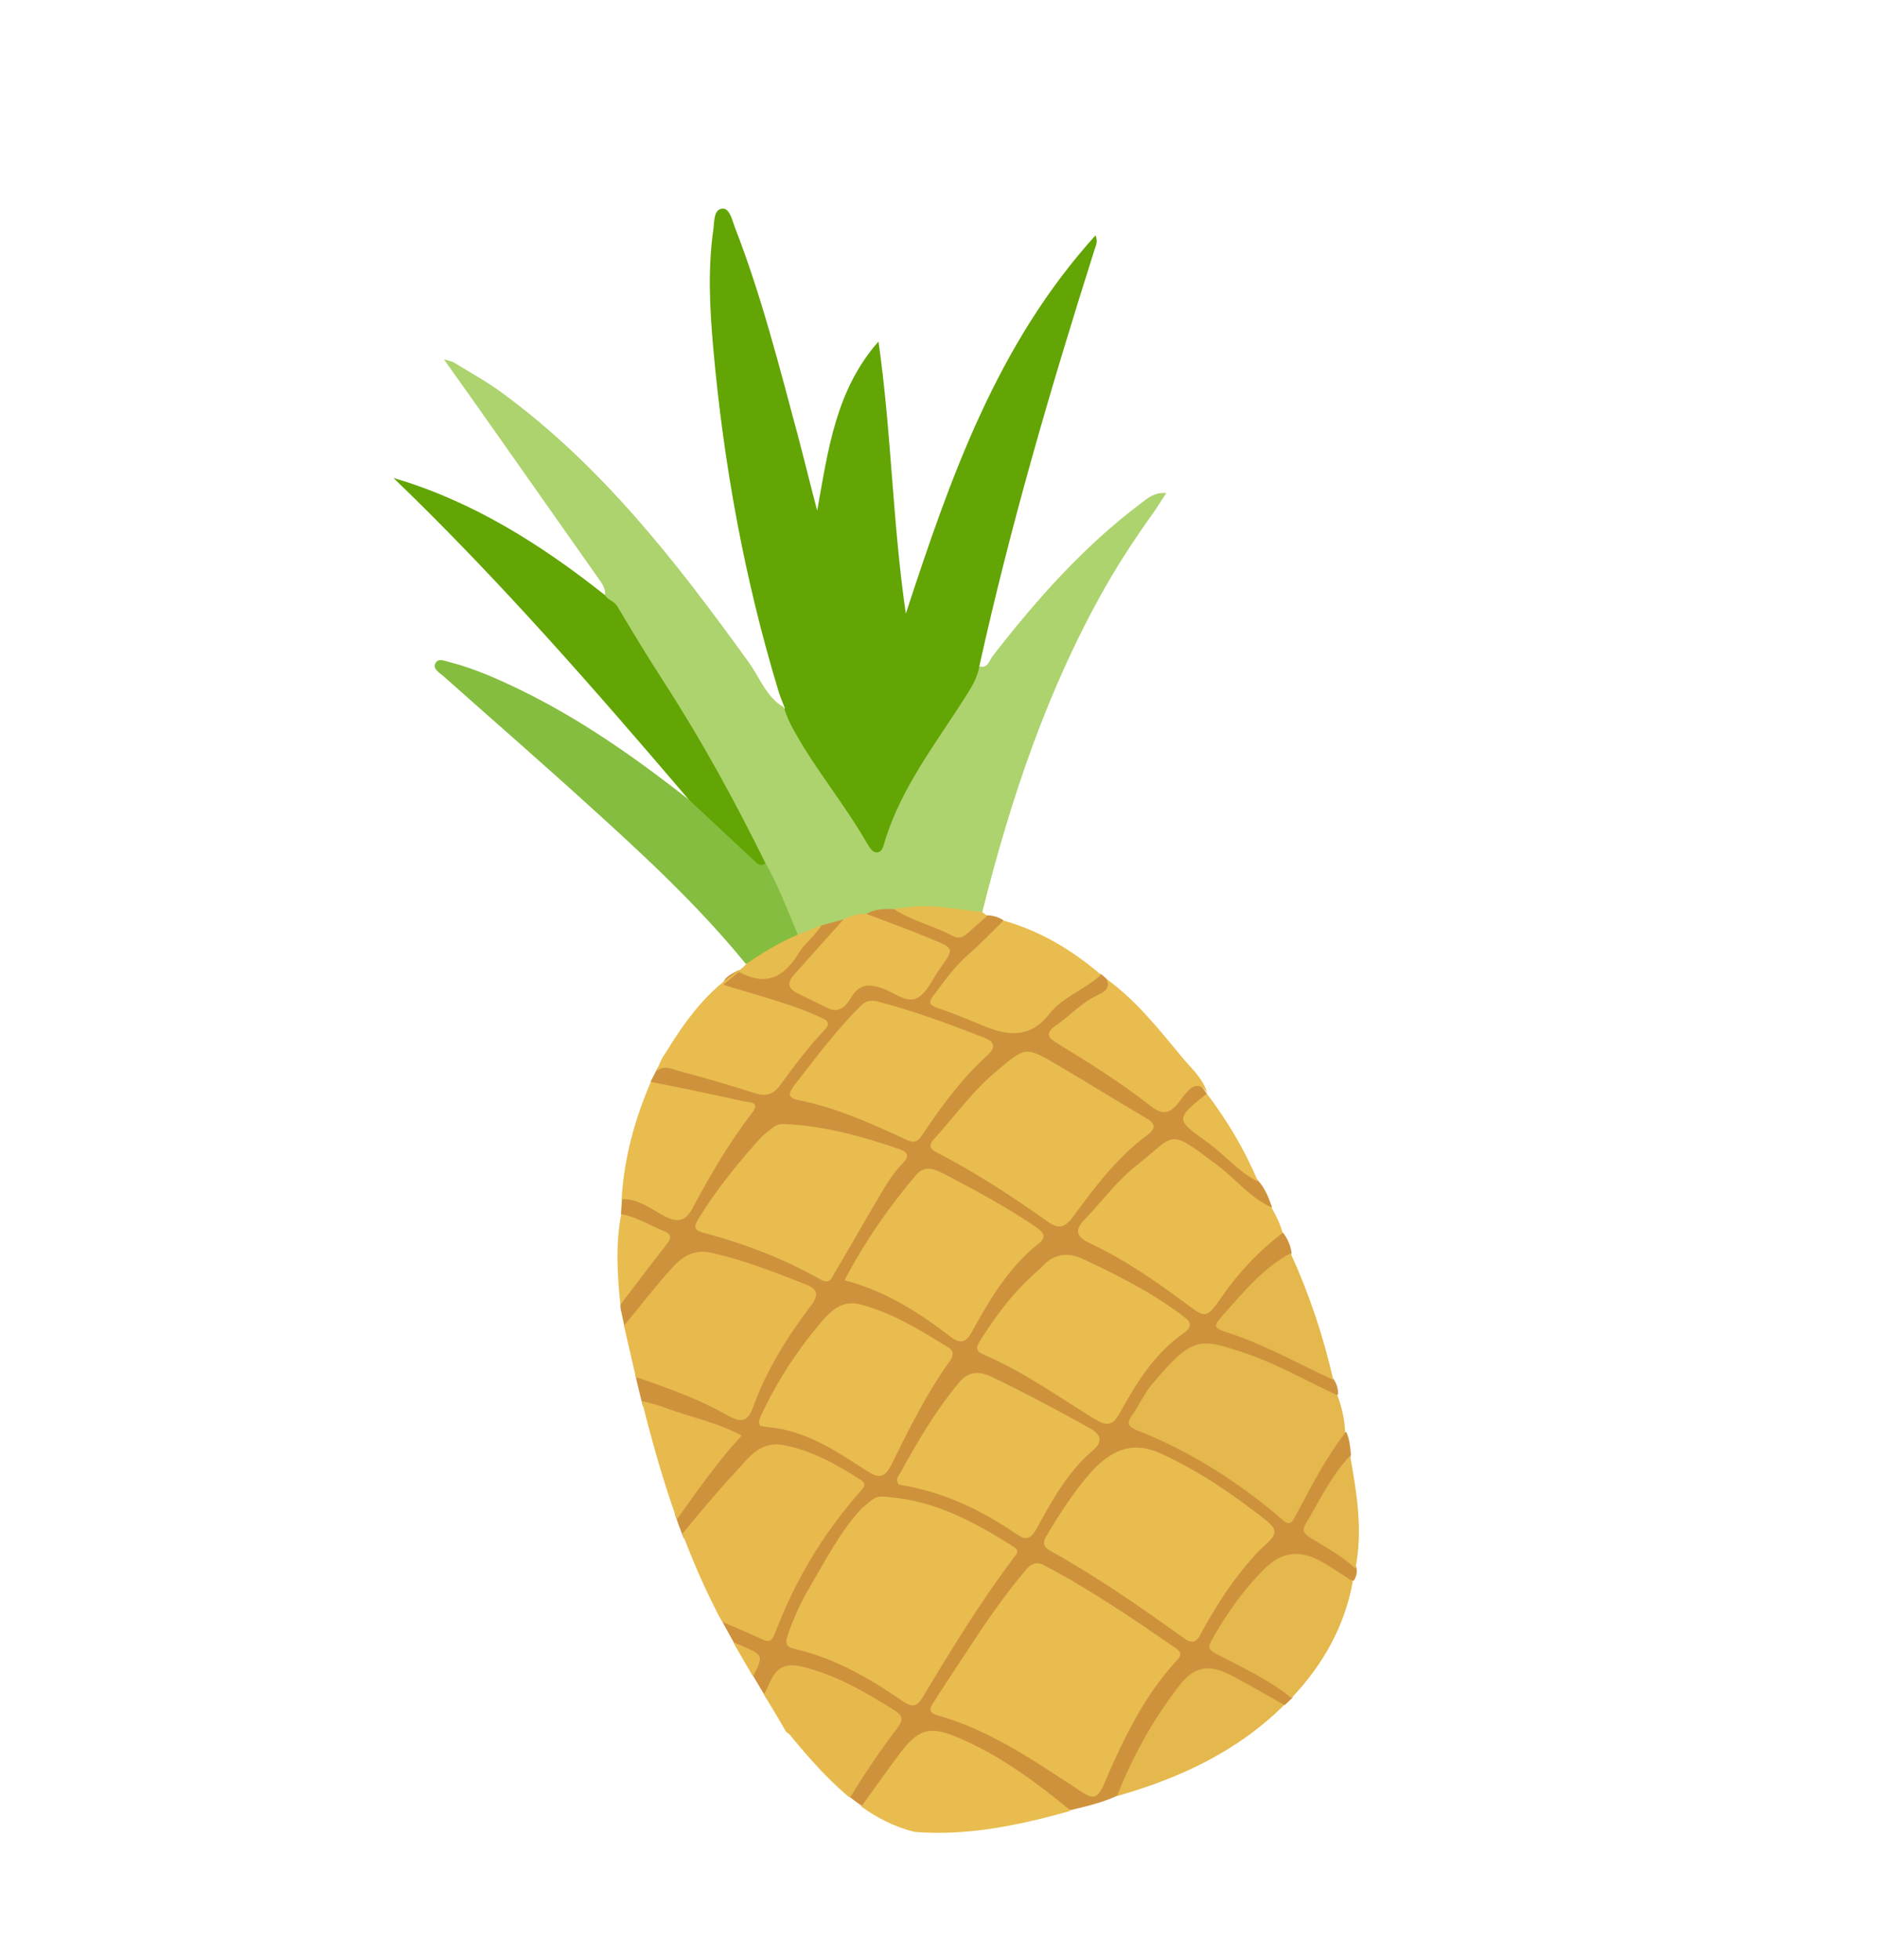
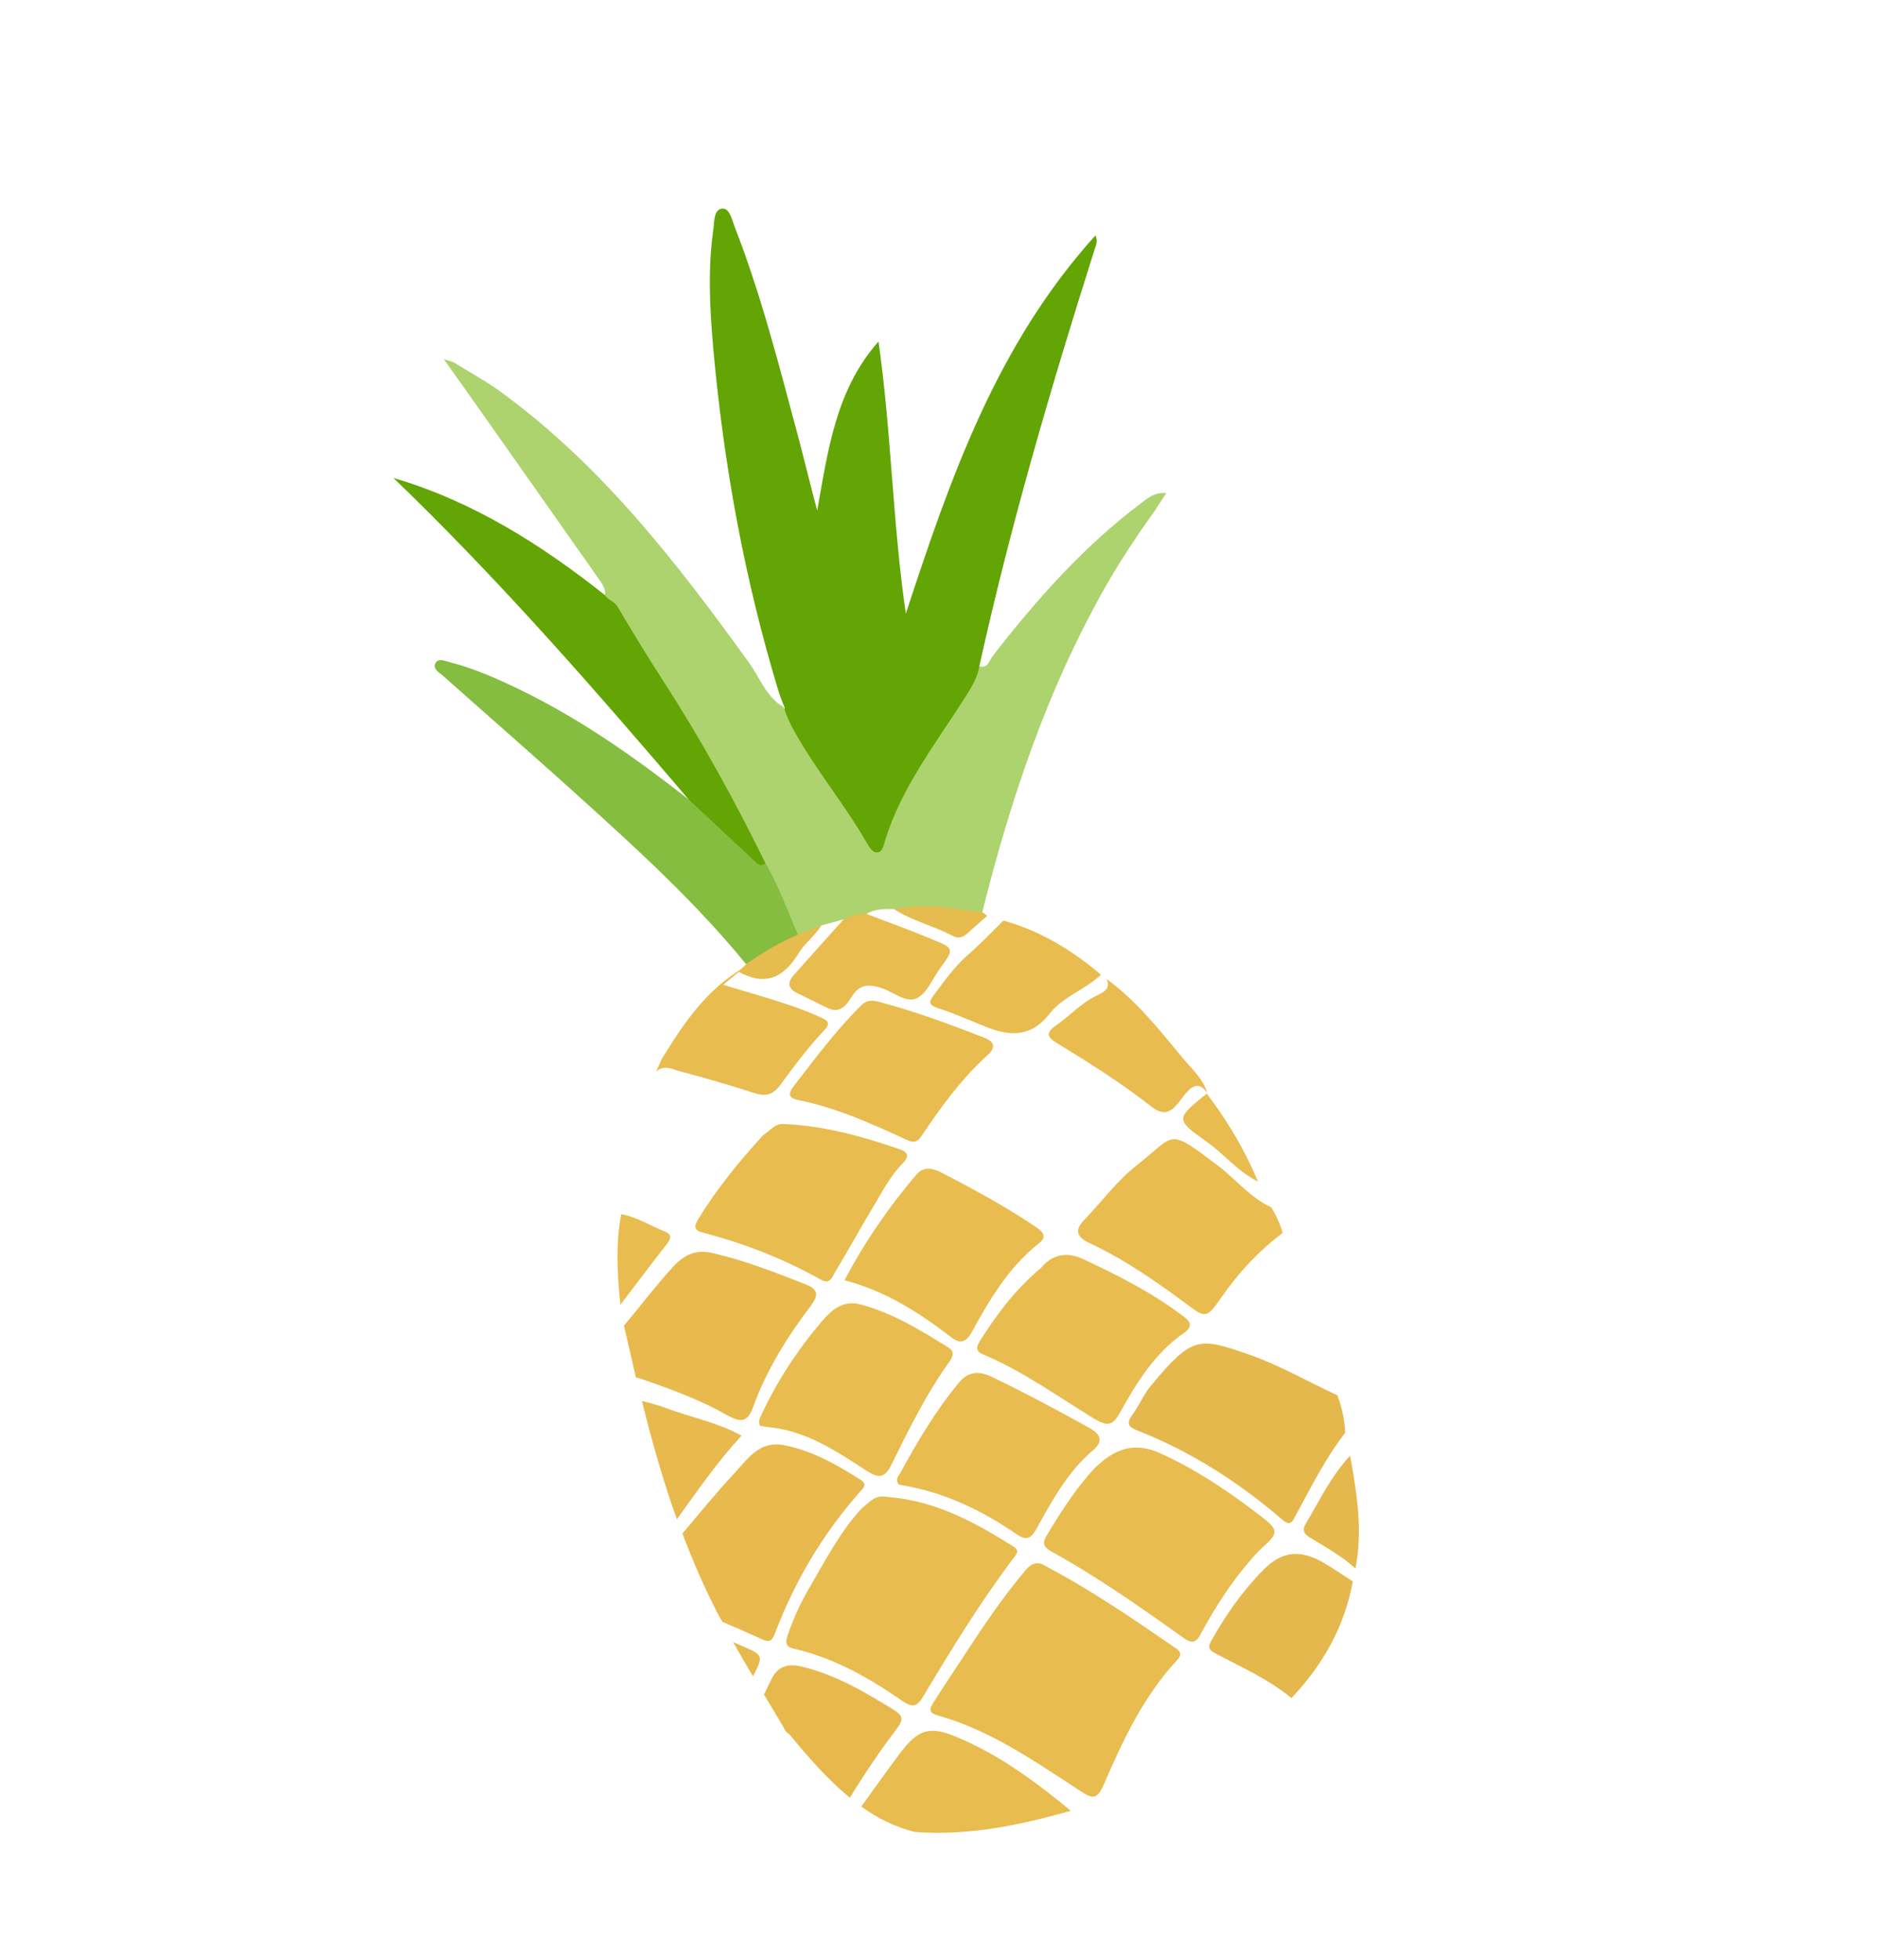
<svg xmlns="http://www.w3.org/2000/svg" fill="none" viewBox="0 0 319 333" height="333" width="319">
-   <path fill="#CE923D" d="M203.239 188.359C204.106 187.701 204.935 186.991 205.094 185.825C203.621 183.566 202.992 183.48 201.081 185.093C200.405 185.686 199.897 186.394 199.311 186.999C198.357 187.966 197.333 188.1 196.162 187.3C191.209 183.743 186.053 180.341 180.883 177.028C179.584 176.165 179.464 175.372 180.662 174.301C182.637 172.56 184.767 171.023 186.936 169.537C187.893 168.891 189.924 168.072 187.979 166.252C187.696 165.984 187.413 165.717 187.078 165.489C183.333 166.805 180.144 169.065 177.51 171.95C175.041 174.629 172.316 175.171 169.043 174.038C166.334 173.119 163.816 171.814 161.095 170.985C159.119 170.395 159.305 169.369 160.321 167.954C162.901 164.467 166.035 161.605 169.22 158.704C169.946 158.072 171.315 157.756 170.461 156.314C169.574 155.781 168.65 155.518 167.689 155.523C167.498 155.588 167.267 155.603 167.165 155.68C163.472 159.289 159.836 157.466 156.149 155.682C154.864 155.049 153.478 154.494 152.193 153.861C150.36 153.565 148.526 153.268 147.14 155.044C147.417 156.362 148.584 156.521 149.546 156.836C152.601 157.893 155.581 159.169 158.572 160.356C160.524 161.125 160.709 162.111 159.411 163.579C159.36 163.617 159.309 163.656 159.309 163.656C159.309 163.656 159.258 163.695 159.246 163.785C155.779 168.75 155.767 168.839 150.107 167.106C147.695 166.364 145.877 166.618 144.212 168.768C142.61 170.788 136.802 169.811 135.558 167.538C135.041 166.645 135.626 166.039 136.161 165.472C137.891 163.515 139.338 161.29 141.364 159.511C142.397 158.646 143.364 157.59 143.47 156.142C141.849 154.96 140.64 156.12 139.363 156.769C137.338 158.869 135.314 160.968 133.535 163.285C132.086 165.189 130.556 166.351 128.127 165.059C127.317 164.628 126.371 164.865 125.551 164.844C124.466 165.427 122.817 166.116 122.978 167.28C123.165 168.586 124.946 168.601 126.126 168.991C129.989 170.159 133.813 171.276 137.549 172.701C139.501 173.471 139.672 174.226 138.272 175.771C136.172 178.089 134.24 180.522 132.462 183.159C131.256 184.959 129.734 185.391 127.642 184.647C123.496 183.212 119.274 181.995 114.965 181.085C113.631 180.812 112.193 180.295 111.448 182.067C111.144 182.62 110.879 183.223 110.575 183.776C111.531 185.141 113.144 185.041 114.517 185.366C118.031 186.075 121.571 186.926 125.136 187.596C126.829 187.919 127.357 188.402 126.175 190.024C122.898 194.603 119.904 199.45 117.256 204.436C116.091 206.608 114.734 206.834 112.742 205.693C111.431 204.919 110.03 204.133 108.592 203.617C107.63 203.302 106.626 202.616 105.698 203.724C105.626 204.582 105.606 205.402 105.534 206.261C107.016 207.789 109.055 208.251 110.866 209.047C112.677 209.843 112.875 210.739 111.655 212.309C109.418 215.294 106.757 218.038 105.434 221.697C105.409 221.876 105.475 222.068 105.45 222.248C105.7 223.425 105.951 224.602 106.201 225.778C106.393 225.713 106.597 225.558 106.903 225.326C108.152 224.217 109.156 222.891 110.082 221.464C111.746 218.995 114.053 217.162 115.961 214.909C117.043 213.686 118.411 213.37 119.976 213.63C125.668 214.454 130.894 216.677 136.184 218.772C137.789 219.403 137.873 220.466 136.92 221.752C133.134 227.039 129.773 232.568 127.349 238.59C126.643 240.413 125.49 240.484 123.82 239.661C119.554 237.432 115.2 235.511 110.555 234.053C109.721 233.802 108.77 233.398 107.964 233.607C108.359 235.398 108.805 237.15 109.251 238.903C113.628 240.324 118.055 241.707 122.42 243.218C124.255 243.834 124.489 244.46 123.179 246.018C120.165 249.674 117.408 253.457 114.69 257.29C115.185 258.683 115.68 260.077 116.226 261.431C116.277 261.392 116.277 261.392 116.328 261.354C119.381 257.749 122.55 254.297 125.564 250.641C129.494 245.968 131.719 245.404 137.407 247.598C139.705 248.507 141.826 249.711 143.947 250.916C145.464 251.854 145.763 252.673 144.555 254.153C139.036 260.757 134.66 268.02 131.467 275.994C130.772 277.727 129.748 277.862 128.245 277.153C126.267 276.243 124.277 275.422 122.248 274.55C123.22 276.466 124.294 278.304 125.317 280.181C127.642 281.23 128.095 281.932 127.427 283.806C128.397 285.401 129.355 287.087 130.326 288.682C130.389 288.554 130.452 288.425 130.566 288.258C133.15 283.4 134.121 282.985 139.346 284.888C143.223 286.287 146.796 288.238 150.331 290.458C152.273 291.638 152.344 292.79 151.021 294.438C148.415 297.784 146.105 301.307 143.962 304.945C144.902 305.759 145.944 306.496 146.986 307.233C147.049 307.105 147.1 307.066 147.163 306.937C149.488 303.644 151.967 300.555 154.42 297.326C156.377 294.714 158.694 294.482 161.39 295.49C164.702 296.675 167.863 298.295 170.795 300.251C173.47 302.079 176.107 303.857 178.719 305.814C179.71 306.589 180.752 307.326 182.047 307.549C184.695 306.905 187.432 306.274 189.923 305.106C191.006 304.203 191.588 302.957 192.209 301.762C194.562 296.919 197.032 292.229 200.362 287.931C203.528 283.838 205.229 283.431 209.803 285.748C211.73 286.697 213.657 287.647 215.419 288.802C216.345 289.385 217.27 289.969 218.409 289.668C218.829 289.268 219.249 288.868 219.669 288.469C219.686 287.008 218.467 286.567 217.502 285.933C214.57 283.978 211.397 282.447 208.338 280.748C207.49 280.267 206.297 279.966 207.032 278.604C209.642 273.888 212.498 269.387 216.962 266.158C219.5 264.311 221.974 264.604 224.62 265.972C226.419 266.858 227.826 268.604 230.067 268.591C230.473 267.96 230.712 267.216 230.541 266.462C229.99 264.146 227.885 263.493 226.162 262.389C222.394 259.862 222.51 260.015 224.459 256.122C226.017 253.09 228.551 250.602 229.607 247.227C229.471 245.883 229.373 244.59 228.815 243.325C227.33 243.488 226.787 244.785 226.101 245.788C224.146 248.72 222.525 251.881 220.827 254.94C219.256 257.742 219.255 257.742 216.823 255.809C210.015 250.444 202.827 245.85 194.827 242.516C193.44 241.961 192.936 241.298 193.722 239.897C195.739 236.516 197.871 233.288 201.007 230.746C203.009 229.146 205.094 228.608 207.557 229.31C213.471 230.851 218.931 233.38 224.29 236.307C225.228 236.801 226.118 237.974 227.406 236.916C227.439 236.006 227.19 235.15 226.66 234.346C223.041 231.063 218.447 229.566 214.105 227.555C213.245 227.163 212.27 226.938 211.358 226.585C207.314 225.072 207.159 224.868 210.33 221.737C212.915 219.21 215.023 216.162 218.318 214.464C218.957 214.14 219.351 213.6 219.5 212.843C219.313 211.538 218.819 210.465 218.045 209.445C215.203 209.833 213.565 212.123 211.769 213.889C209.706 215.938 207.965 218.305 206.302 220.774C205.325 222.24 204.443 222.668 202.796 221.346C197.686 217.265 192.195 213.634 186.375 210.736C184.448 209.786 184.275 208.711 185.636 207.115C189.083 202.97 192.89 199.194 197.097 195.838C199.047 194.276 200.804 194.471 202.682 195.779C206.399 198.344 209.785 201.322 213.235 204.17C214.059 204.831 214.797 206.121 216.174 205.075C215.614 203.49 215.003 201.944 213.894 200.695C210.952 197.139 207.31 194.355 203.503 191.778C201.562 190.598 201.505 189.676 203.239 188.359Z" />
  <path fill="#62A504" d="M166.438 113.209C171.714 89.34 178.581 65.87 185.973 42.564C186.161 41.859 186.669 41.151 186.188 39.988C169.391 58.534 161.482 81.267 153.947 104.279C151.703 88.934 151.495 73.41 149.303 58.026C142 66.306 140.741 76.51 138.881 86.769C137.767 82.548 136.743 78.34 135.629 74.12C132.419 62.162 129.362 50.088 124.861 38.548C124.393 37.296 123.984 35.274 122.678 35.462C121.283 35.636 121.411 37.711 121.239 38.967C120.267 45.736 120.628 52.459 121.219 59.168C122.989 78.973 126.539 98.473 132.34 117.55C132.627 118.458 133.004 119.378 133.381 120.298C132.724 121.762 133.384 122.95 134.044 124.137C137.966 130.89 142.487 137.267 146.766 143.749C148.433 146.262 149.778 146.126 151.107 143.429C151.941 141.669 152.429 139.77 153.226 137.959C156.233 131.011 161.104 125.141 164.869 118.663C165.755 116.864 167.284 115.382 166.438 113.209Z" />
  <path fill="#ACD36E" d="M166.44 113.209C166.168 114.863 165.37 116.354 164.494 117.742C159.406 125.868 153.29 133.488 150.413 142.83C150.174 143.575 150.002 144.831 149.041 144.837C148.17 144.855 147.716 143.833 147.225 143.08C143.497 136.582 138.62 130.796 134.956 124.17C134.218 122.88 133.659 121.616 133.215 120.184C130.207 118.447 129.15 115.148 127.265 112.559C115.046 95.621 102.344 79.212 85.309 66.734C82.736 64.828 79.883 63.295 77.145 61.595C76.849 61.418 76.49 61.369 75.438 61.042C78.654 65.596 81.496 69.55 84.287 73.542C90.062 81.783 95.888 89.984 101.663 98.225C102.231 99.079 102.98 99.959 102.82 101.125C104.006 104.487 106.493 107.022 108.33 109.97C115.78 122.004 123.038 134.104 129.25 146.838C131.048 149.735 132.207 152.956 133.609 156.073C134.102 157.146 134.353 158.323 135.407 158.97C137.228 159.356 138.387 158.235 139.572 157.254C140.851 156.927 142.091 156.548 143.37 156.22C144.794 156.506 146.073 156.178 147.246 155.287C148.689 154.433 150.29 154.424 151.93 154.465C156.506 155.091 161.165 154.448 165.719 155.574C166.206 155.686 166.692 155.478 166.945 154.965C171.774 135.696 178.029 117.034 187.904 99.644C190.49 95.107 193.359 90.837 196.357 86.63C196.929 85.794 197.461 84.907 198.21 83.776C196.173 83.634 195.077 84.627 193.955 85.479C184.174 92.826 176.12 101.917 168.684 111.505C168.125 112.251 167.89 113.636 166.44 113.209Z" />
  <path fill="#E8B94D" d="M126.026 243.94C121.839 248.487 118.474 253.374 115.031 258.16C112.686 251.577 110.776 244.825 109.096 238.059C110.468 238.384 111.88 238.76 113.227 239.264C117.4 240.84 121.991 241.697 126.026 243.94Z" />
  <path fill="#E8B94D" d="M121.694 273.606C119.53 269.379 117.659 265.01 115.98 260.575C118.982 257.009 121.894 253.43 125.05 250.068C127.201 247.711 129.207 244.74 133.298 245.574C138.107 246.506 142.259 248.902 146.297 251.465C147.428 252.214 146.753 252.808 146.104 253.542C139.831 260.637 135.076 268.671 131.721 277.492C131.154 278.968 130.681 279.086 129.435 278.504C127.238 277.518 125.042 276.532 122.795 275.585C122.419 274.985 122.006 274.334 121.694 273.606Z" />
  <path fill="#E8B94D" d="M123.66 240.508C119.252 237.985 114.424 236.182 109.624 234.52C109.187 234.369 108.584 234.104 108.084 234.081C107.388 231.152 106.742 228.184 106.046 225.255C108.78 221.972 111.399 218.536 114.249 215.407C116.298 213.127 118.291 212.257 121.126 212.919C126.577 214.167 131.739 216.199 136.9 218.23C139.07 219.076 139.166 220.049 137.768 221.915C133.752 227.216 130.237 232.86 127.956 239.176C126.999 241.833 125.704 241.61 123.66 240.508Z" />
  <path fill="#E7B94D" d="M127.974 284.841C126.822 282.901 125.709 281.012 124.609 279.033C125.084 279.235 125.559 279.437 126.034 279.639C129.746 281.244 129.784 281.295 127.974 284.841Z" />
  <path fill="#E7B94D" d="M152.09 290.653C147.076 287.545 142.088 284.577 136.29 283.19C133.814 282.577 132.089 283.164 131.039 285.489C130.609 286.298 130.268 287.12 129.837 287.93C131.105 290.023 132.373 292.116 133.589 294.248C133.757 294.362 133.962 294.527 134.168 294.693C137.265 298.453 140.619 302.34 144.442 305.468C146.915 301.418 149.556 297.483 152.454 293.674C153.458 292.349 153.556 291.631 152.09 290.653Z" />
  <path fill="#84BD3F" d="M135.609 158.815C133.83 154.778 132.357 150.508 130.092 146.679C126.865 144.546 124.616 141.268 121.515 138.878C120.112 137.772 119.064 136.075 117.039 135.843C108.121 128.864 98.91 122.348 88.671 117.337C84.727 115.426 80.681 113.593 76.397 112.504C75.601 112.304 74.445 111.734 73.99 112.723C73.547 113.623 74.601 114.27 75.219 114.765C83.409 122.056 91.663 129.219 99.712 136.536C109.191 145.1 118.607 153.793 126.749 163.774C130.28 163.023 133.087 161.213 135.609 158.815Z" />
  <path fill="#62A504" d="M117.042 135.844C120.688 139.268 124.423 142.704 128.107 146.179C128.712 146.764 129.228 147.338 130.095 146.679C124.909 136.143 119.275 125.865 112.863 115.937C110.147 111.726 107.496 107.387 104.933 103.06C104.377 102.115 103.3 101.968 102.821 101.126C91.933 92.506 80.322 85.158 66.874 81.217C84.769 98.428 101.008 117.058 117.042 135.844Z" />
  <path fill="#E4B84C" d="M227.292 237.084C222.218 234.744 217.308 231.879 211.981 230.053C203.728 227.233 202.663 226.996 195.668 235.364C194.358 236.922 193.588 238.873 192.356 240.533C191.339 241.948 191.906 242.483 193.203 243.026C202.358 246.609 210.51 251.838 217.913 258.198C219.304 259.394 219.645 258.572 220.202 257.506C222.825 252.699 225.23 247.817 228.611 243.48C228.547 241.278 228.06 239.154 227.292 237.084Z" />
  <path fill="#E8BC4E" d="M216.073 205.153C212.502 203.522 210.05 200.398 206.987 198.059C198.289 191.476 199.897 192.747 193.191 198.001C189.761 200.686 187.272 204.185 184.292 207.251C182.434 209.145 183.145 210.294 185.252 211.267C191.096 213.987 196.396 217.682 201.542 221.495C204.9 224.011 205.029 224.074 207.582 220.447C210.49 216.228 213.914 212.582 217.994 209.484C217.563 207.962 216.888 206.544 216.073 205.153Z" />
  <path fill="#E8BC4E" d="M155.438 311.269C164.345 311.984 173.185 310.177 181.983 307.678C175.946 302.693 169.718 298.093 162.45 295.087C157.995 293.244 156.038 293.845 153.026 297.821C150.739 300.845 148.579 303.932 146.382 306.968C149.045 308.886 152.077 310.444 155.438 311.269Z" />
  <path fill="#E4B84C" d="M229.917 268.708C228.194 267.604 226.522 266.461 224.787 265.447C220.969 263.279 217.871 263.541 214.739 266.724C211.186 270.306 208.29 274.435 205.806 278.895C205.135 280.128 205.726 280.483 206.703 281.028C211.098 283.321 215.619 285.356 219.481 288.535C224.878 282.829 228.502 276.377 229.917 268.708Z" />
  <path fill="#E8BC4E" d="M111.489 182.119C112.813 180.791 114.33 181.73 115.613 182.043C119.847 183.171 124.069 184.388 128.227 185.734C130.062 186.35 131.341 186.022 132.51 184.491C134.925 181.21 137.339 177.93 140.165 174.979C141.45 173.601 140.18 173.199 139.191 172.743C135.016 170.847 130.564 169.644 126.176 168.312C125.252 168.049 124.328 167.785 122.929 167.32C123.961 166.455 124.739 165.785 125.555 165.165C125.875 165.163 126.04 164.957 126.038 164.637C120.257 168.143 116.471 173.43 113.059 178.997C112.334 179.949 111.995 181.091 111.489 182.119Z" />
-   <path fill="#E8BC4E" d="M105.648 203.763C108.453 203.644 110.59 205.399 112.89 206.627C115.151 207.805 116.559 207.541 117.749 205.189C120.751 199.612 123.921 194.149 127.811 189.105C129.412 187.084 127.006 187.303 126.3 187.116C121.067 185.943 115.821 184.86 110.615 183.828C107.873 190.172 106.055 196.779 105.648 203.763Z" />
  <path fill="#E8BC4E" d="M170.542 156.416C168.479 158.465 166.455 160.565 164.225 162.5C162.033 164.485 160.382 166.865 158.654 169.142C157.764 170.301 157.883 170.774 159.41 171.303C162.387 172.259 165.226 173.561 168.089 174.684C172.005 176.134 175.399 176.049 178.335 172.291C180.611 169.357 184.433 168.143 187.108 165.629C182.241 161.444 176.791 158.185 170.542 156.416Z" />
-   <path fill="#E4B84C" d="M218.27 289.694C215.301 288.008 212.332 286.322 209.351 284.726C205.56 282.699 202.949 283.073 200.382 286.47C195.946 292.172 192.474 298.507 189.824 305.184C200.476 302.161 210.286 297.607 218.27 289.694Z" />
  <path fill="#E8BC4E" d="M188.055 166.353C188.911 168.116 187.275 168.715 186.343 169.182C183.699 170.466 181.854 172.59 179.532 174.192C177.465 175.601 178.136 176.378 179.872 177.393C185.271 180.691 190.659 184.079 195.652 188.007C197.84 189.723 199.091 188.935 200.425 187.197C200.819 186.657 201.213 186.116 201.696 185.588C202.943 184.159 204.096 184.088 205.194 185.747C204.41 183.126 202.312 181.422 200.712 179.42C196.828 174.729 193.046 169.962 188.055 166.353Z" />
-   <path fill="#E4B84C" d="M219.347 212.96C214.814 215.357 211.584 219.257 208.237 223.005C206.023 225.49 206.011 225.58 209.117 226.599C215.239 228.624 220.792 231.807 226.597 234.475C224.913 227.068 222.514 219.883 219.347 212.96Z" />
  <path fill="#E4B84C" d="M229.455 247.344C226.248 250.745 224.25 254.997 221.878 258.969C221.104 260.28 221.94 260.852 222.956 261.448C225.527 263.033 228.123 264.44 230.351 266.527C231.645 260.076 230.595 253.716 229.455 247.344Z" />
  <path fill="#E8BC4E" d="M105.434 221.697C108.103 218.223 110.683 214.736 113.391 211.313C114.281 210.154 113.944 209.606 112.814 209.177C110.388 208.205 108.163 206.758 105.573 206.312C104.604 211.391 104.904 216.551 105.434 221.697Z" />
  <path fill="#E8BC4E" d="M205.095 185.825C199.754 190.122 199.742 190.212 205.158 194.061C208.116 196.157 210.452 199.128 213.793 200.773C211.557 195.393 208.62 190.466 205.095 185.825Z" />
  <path fill="#E7BC4E" d="M125.999 164.586C125.833 164.792 125.68 164.908 125.515 165.114C129.936 167.547 133.079 166.286 135.667 162.069C136.682 160.333 138.506 159.029 139.622 157.216C138.268 157.762 136.964 158.269 135.61 158.816C132.505 160.128 129.569 161.875 126.788 163.825C126.572 164.07 126.305 164.353 125.999 164.586Z" />
  <path fill="#E7BC4E" d="M166.944 154.965C162.971 154.604 159.123 153.666 155.09 154.075C154.027 154.158 153.003 154.292 151.928 154.465C154.989 156.484 158.67 157.307 161.908 159.03C163.399 159.828 164.238 158.708 165.168 157.921C166.048 157.173 166.888 156.374 167.768 155.626C167.484 155.359 167.189 155.181 166.944 154.965Z" />
  <path fill="#E8BC4E" d="M174.324 266.772C170.292 271.523 166.839 276.718 163.425 281.965C161.812 284.396 160.2 286.826 158.627 289.308C158.094 290.195 157.624 290.953 159.293 291.456C168.274 293.964 175.825 299.248 183.463 304.223C185.56 305.607 186.381 305.948 187.569 303.276C190.854 295.635 194.396 288.12 200.124 282.002C200.823 281.229 200.718 280.666 199.882 280.095C192.653 275.13 185.425 270.164 177.663 266.086C176.275 265.21 175.253 265.665 174.324 266.772Z" />
  <path fill="#E8BC4E" d="M146.349 256.409C142.976 260.016 140.329 265.002 137.514 269.873C136.03 272.367 134.842 275.039 133.86 277.875C133.319 279.493 133.808 279.925 135.232 280.211C141.915 281.811 147.724 285.12 153.32 288.993C154.786 289.971 155.659 290.273 156.775 288.46C161.633 280.348 166.58 272.249 172.273 264.709C172.884 263.924 173.316 263.434 172.134 262.724C165.82 258.752 159.356 255.217 151.692 254.443C148.948 254.114 148.949 254.114 146.349 256.409Z" />
  <path fill="#E8BC4E" d="M186.221 249.292C183.509 252.075 180.487 256.462 177.799 261.076C177.088 262.259 177.451 262.948 178.685 263.62C186.589 267.992 194.011 273.212 201.382 278.471C202.758 279.437 203.485 278.805 204.054 277.648C206.563 273.009 209.406 268.598 212.917 264.645C213.464 263.988 214.101 263.344 214.776 262.751C217.172 260.611 217.219 259.931 214.825 258.05C209.291 253.728 203.478 249.779 197.107 246.896C193.524 245.355 190.22 245.451 186.221 249.292Z" />
-   <path fill="#E8BC4E" d="M169.474 181.913C165.357 185.281 162.347 189.577 158.796 193.48C158.045 194.291 157.627 195.011 159.207 195.821C165.696 199.177 171.868 203.175 177.824 207.418C179.613 208.714 180.728 208.912 182.291 206.841C186.053 201.733 189.852 196.676 194.992 192.854C196.624 191.614 196.312 190.886 194.705 189.935C189.667 187.006 184.703 183.859 179.664 180.93C174.291 177.773 174.279 177.862 169.474 181.913Z" />
  <path fill="#E8BC4E" d="M176.965 215.39C172.364 219.286 169.378 223.403 166.586 227.775C165.825 228.996 165.829 229.636 167.215 230.192C173.867 233.021 179.734 237.252 185.892 241.019C188 242.313 189.039 242.41 190.318 240.071C193.17 234.93 196.227 229.954 201.177 226.518C202.388 225.678 202.691 224.805 201.276 223.789C195.897 219.671 189.91 216.658 183.808 213.812C180.7 212.473 178.44 213.626 176.965 215.39Z" />
  <path fill="#E8BC4E" d="M129.665 192.924C125.796 197.149 121.904 201.873 118.67 207.144C118.125 208.121 117.643 208.969 119.452 209.445C126.469 211.274 133.197 213.885 139.521 217.447C141.14 218.308 141.414 216.974 141.883 216.216C144.306 212.205 146.561 208.08 148.984 204.069C150.302 201.781 151.621 199.493 153.48 197.598C154.6 196.426 154.237 195.737 152.928 195.283C146.51 193.08 140.082 191.287 133.265 190.994C131.728 190.875 130.979 192.007 129.665 192.924Z" />
  <path fill="#E8BC4E" d="M129.178 242.268C129.626 242.329 130.024 242.43 130.383 242.479C136.893 243.003 142.077 246.546 147.285 249.91C149.509 251.357 150.429 250.98 151.493 248.886C154.467 242.847 157.441 236.809 161.392 231.316C161.9 230.608 162.304 229.658 161.25 229.011C156.532 226.08 151.813 223.15 146.347 221.671C143.307 220.843 141.434 222.507 139.754 224.426C135.62 229.254 132.155 234.539 129.448 240.294C129.183 240.898 128.776 241.528 129.178 242.268Z" />
  <path fill="#E8BC4E" d="M152.767 252.26C153.126 252.309 153.523 252.409 153.882 252.458C160.794 253.723 167.012 256.722 172.735 260.659C174.202 261.636 175.009 261.747 176.087 259.883C178.761 255.038 181.396 250.142 185.742 246.44C187.449 244.982 187.199 243.805 185.207 242.664C179.642 239.572 174.103 236.62 168.4 233.875C166.293 232.901 164.488 233.066 162.949 234.958C159.007 239.721 155.913 244.965 152.986 250.324C152.592 250.865 152.135 251.534 152.767 252.26Z" />
  <path fill="#E8BC4E" d="M143.53 217.537C150.458 219.353 156.09 222.957 161.469 227.076C162.872 228.182 163.975 228.47 165.129 226.388C168.17 220.862 171.391 215.36 176.465 211.346C177.842 210.3 177.491 209.521 176.243 208.619C171.099 205.127 165.611 202.137 160.061 199.275C158.609 198.528 157.069 198.089 155.771 199.557C151.09 205.041 146.988 210.971 143.53 217.537Z" />
  <path fill="#E8BC4E" d="M146.353 170.842C142.125 175.017 138.593 179.791 134.932 184.501C133.597 186.238 134.406 186.668 135.83 186.955C142.191 188.236 148.087 190.917 153.892 193.585C155.049 194.154 155.767 194.252 156.567 193.082C159.893 188.143 163.336 183.358 167.77 179.347C168.916 178.316 169.486 177.159 167.226 176.302C161.41 174.044 155.582 171.875 149.539 170.272C148.307 169.921 147.308 169.875 146.353 170.842Z" />
  <path fill="#E8BC4E" d="M147.243 155.287C145.885 155.193 144.594 155.611 143.368 156.22C140.568 159.311 137.807 162.453 135.059 165.505C133.671 166.961 133.895 167.997 135.655 168.832C137.415 169.667 139.162 170.592 140.884 171.375C142.823 172.235 144.005 170.614 144.664 169.47C146.072 167.194 147.583 167.172 149.816 167.889C151.831 168.531 153.944 170.465 155.796 169.621C157.508 168.804 158.429 166.416 159.673 164.667C162.202 161.219 162.214 161.129 158.401 159.602C154.728 158.048 150.979 156.712 147.243 155.287Z" />
</svg>